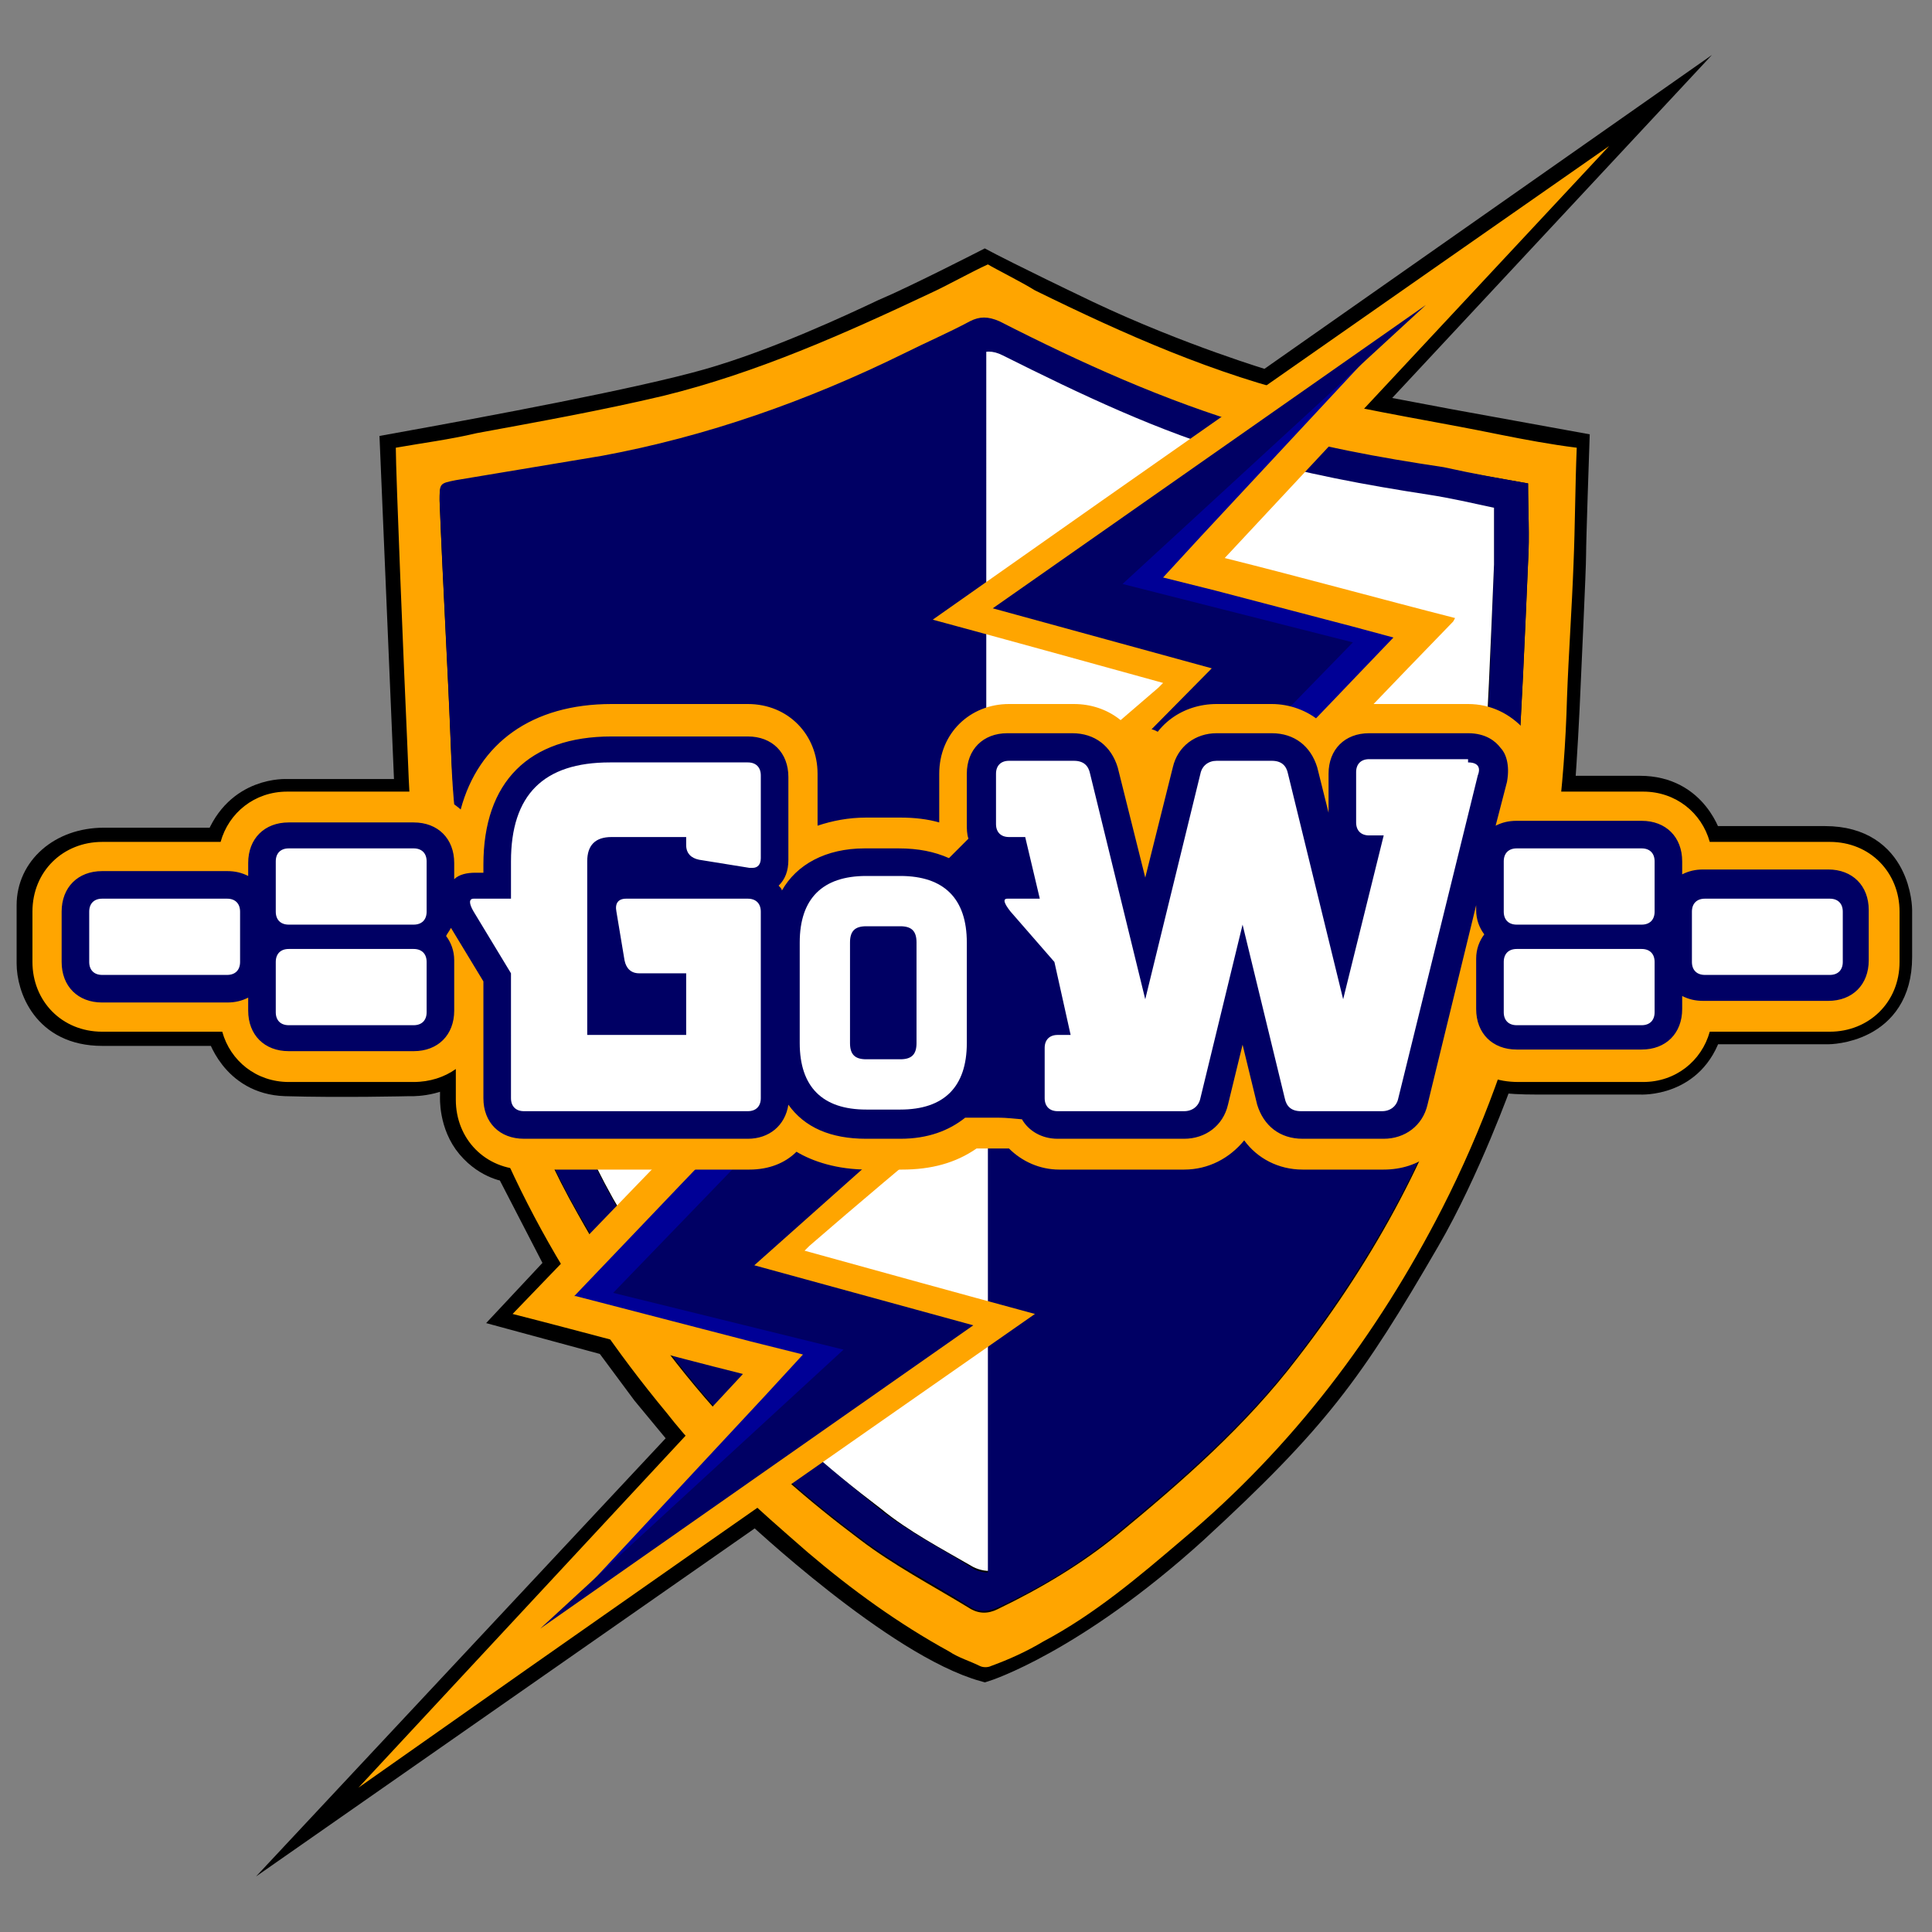
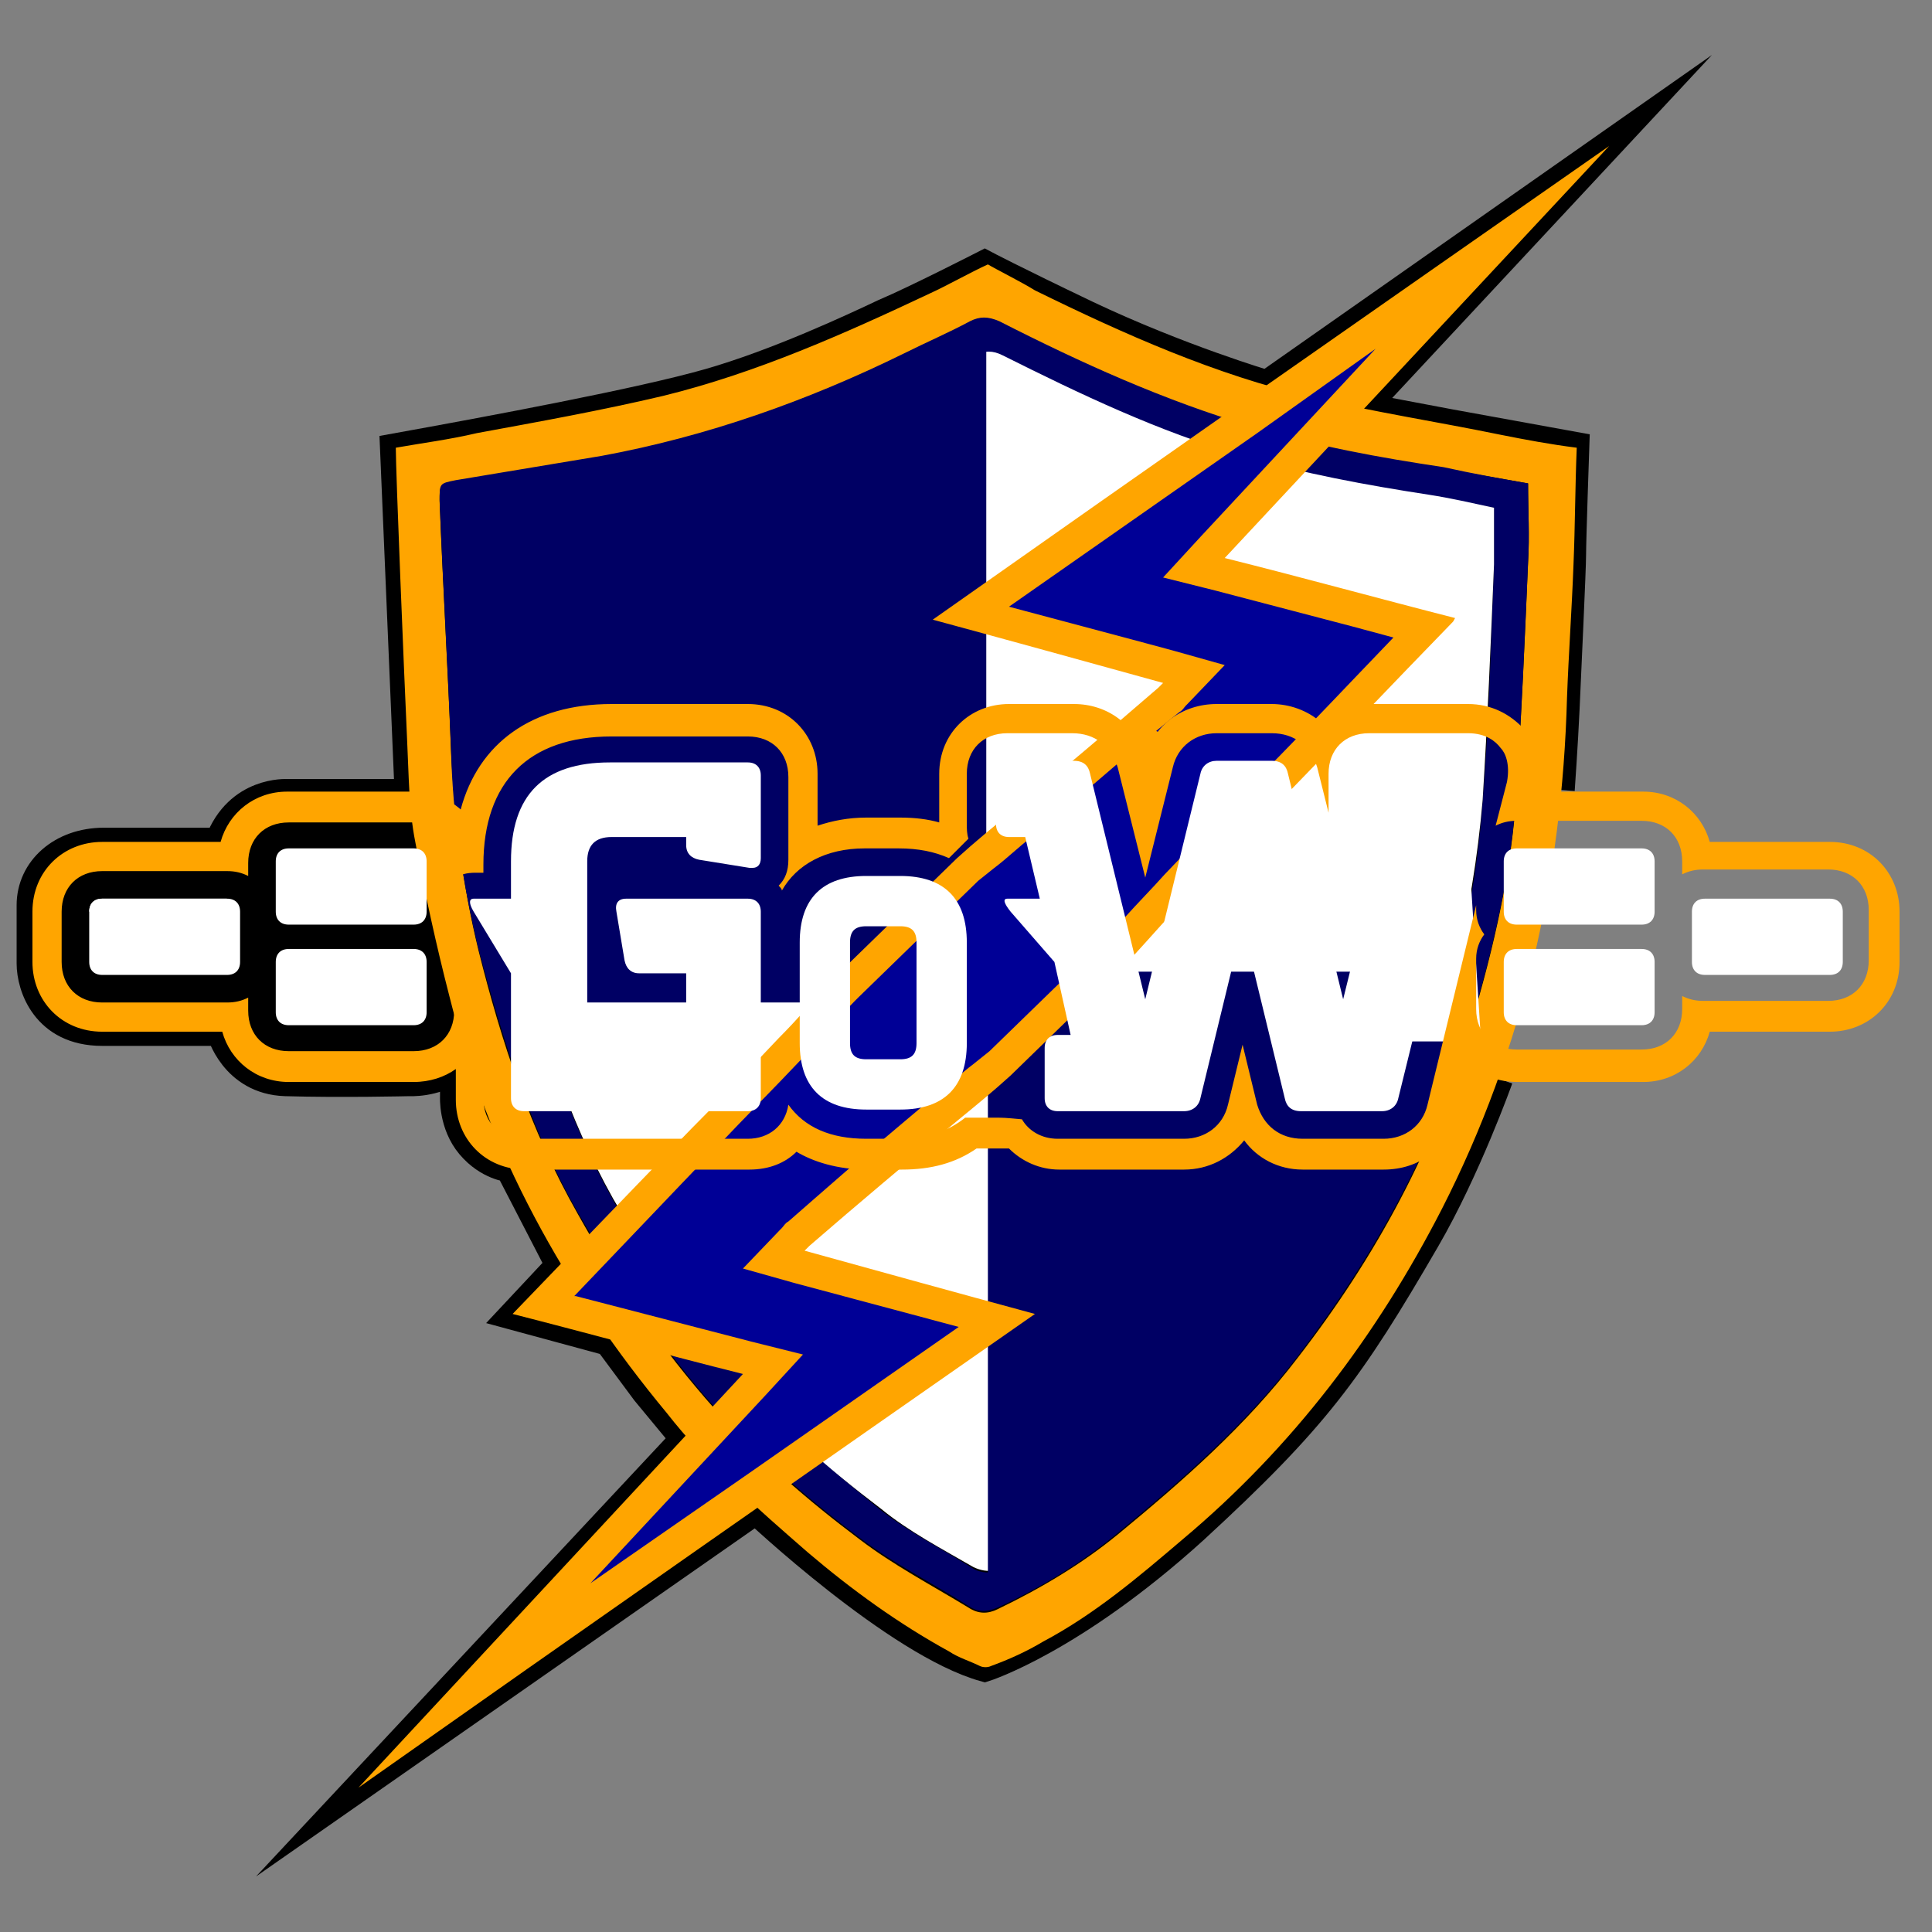
<svg xmlns="http://www.w3.org/2000/svg" version="1.1" x="0px" y="0px" viewBox="0 0 119.1 119.1" style="enable-background:new 0 0 119.1 119.1;" xml:space="preserve">
  <rect x="0" y="0" width="119.1" height="119.1" fill="#808080" stroke="none" />
  <style type="text/css">
	.st0{stroke:#000000;stroke-width:1.75;stroke-miterlimit:10;}
	.st1{fill:#FFA500;}
	.st2{fill:#000064;}
	.st3{fill:#FFFFFF;}
	.st4{fill:#000096;}
	.st5{fill:#FFA500;stroke:#FFA500;stroke-miterlimit:10;}
</style>
  <g id="Ebene_4">
    <path class="st0" d="M96.2,48.7c0,0,0.2-2.8,0.3-5c0.1-2.3,0.4-8.6,0.4-9.5c0-0.9,0.2-6.7,0.2-6.7l-7.7-1.4l-5.3-1L99.2,8.9   L78.1,23.7c0,0-5.4-1.6-11.1-4.3c-4.6-2.2-6.3-3.1-6.3-3.1s-4.3,2.2-6.2,3c-1.9,0.9-6.6,3.1-10.8,4.3s-13.3,2.9-19.4,4l0.9,21.3   h-7.5c0,0-3-0.2-4.2,3c0,0-5,0-7.1,0c-2.6,0-4.5,1.7-4.5,3.9c0,0,0,2.2,0,3.6s0.9,4.2,4.4,4.2h7.3c0,0,0.8,3,4,3.1   c3.4,0.1,7.6,0,7.6,0s1.6,0.1,2.8-0.8l0,1.7c0,0-0.1,1.7,1,3c1.1,1.3,2.4,1.4,2.4,1.4l3.1,6l-2.9,3.1l5.9,1.6l2.3,3.1l2.4,2.9   l-20.1,21.5l24.5-17.1c0,0,8.7,8.2,14.1,9.7c0,0,5.4-1.7,12.9-8.5c7.5-6.9,9.6-9.8,14.3-17.9c2.5-4.3,4.5-9.9,4.5-9.9" />
-     <path class="st0" d="M92.3,66.4c0,0,0.2,0.2,2.5,0.2c2.3,0,6.3,0,6.3,0s3.2,0.2,4.2-3.1h7.4c0,0,4.3,0,4.3-4.5v-2.9   c0,0,0-4.3-4.5-4.3s-7.2,0-7.2,0s-0.8-3.1-4.2-3.1s-5.1,0-5.1,0" />
  </g>
  <g id="Ebene_3">
    <g>
      <path class="st1" d="M63.8,17.9c5.5,2.7,11.1,5.2,17.1,6.6c3.8,0.9,7.7,1.5,11.6,2.3c1.5,0.3,3.1,0.6,4.7,0.8    c-0.1,2.4-0.1,4.8-0.2,7.2c-0.1,2.7-0.3,5.5-0.4,8.2c-0.3,11.1-2.7,21.7-7.7,31.5c-4,7.8-9.2,14.7-16,20.4    c-2.7,2.3-5.4,4.6-8.6,6.3c-1,0.6-2.1,1.1-3.2,1.5c-0.2,0.1-0.5,0.1-0.7,0c-0.6-0.3-1.3-0.5-1.9-0.9c-3.1-1.7-6-3.8-8.7-6.1    c-3.1-2.7-6.2-5.4-8.7-8.6C34.8,79.5,30.1,71,27.7,61.4c-0.8-3.1-1.5-6.3-2.1-9.5c-0.4-2-0.4-4.2-0.5-6.2    c-0.2-4.4-0.7-16.6-0.7-18.1c1.7-0.3,3.3-0.5,5-0.9c3.8-0.7,7.7-1.4,11.5-2.3c5.7-1.4,11.1-3.8,16.4-6.3c1.1-0.5,2.5-1.3,3.6-1.8    C61.4,16.6,63,17.4,63.8,17.9z M94.2,29.8c-1.7-0.3-3.4-0.6-5.2-0.9c-4-0.6-7.9-1.3-11.8-2.5c-5.4-1.7-10.6-4-15.6-6.5    c-0.6-0.3-1.1-0.3-1.8,0c-1.4,0.7-2.7,1.4-4.1,2c-6,2.8-12.1,5.1-18.6,6.3c-3,0.5-6,1-9,1.5c-1,0.2-1,0.2-1,1.2    c0.2,5.1,0.5,10.2,0.7,15.3c0.2,4.2,0.7,8.3,1.7,12.4c1.4,5.6,3.2,11.1,6.1,16.2c2.4,4.3,5.2,8.4,8.5,12.1c2.7,3,5.7,5.6,8.9,8    c2.1,1.6,4.4,2.8,6.7,4.2c0.6,0.4,1.2,0.4,1.8,0.1c2.7-1.3,5.2-2.8,7.4-4.6c4-3.3,7.9-6.7,11.1-10.9c4.8-6.2,8.5-13,10.7-20.6    c1.4-4.7,2.5-9.5,2.8-14.4c0.3-4.7,0.5-9.3,0.7-14C94.3,33,94.2,31.5,94.2,29.8z" />
      <path class="st2" d="M94.2,29.8c0,1.7,0.1,3.2,0,4.8c-0.2,4.7-0.4,9.3-0.7,14c-0.3,4.9-1.4,9.7-2.8,14.4    c-2.2,7.6-5.9,14.3-10.7,20.6c-3.2,4.2-7.1,7.6-11.1,10.9c-2.3,1.9-4.8,3.4-7.4,4.6c-0.7,0.3-1.2,0.3-1.8-0.1    c-2.2-1.4-4.6-2.6-6.7-4.2c-3.2-2.4-6.2-5-8.9-8c-3.3-3.7-6-7.8-8.5-12.1c-2.9-5.1-4.6-10.6-6.1-16.2c-1-4.1-1.6-8.2-1.7-12.4    c-0.2-5.1-0.5-10.2-0.7-15.3c0-1,0-1,1-1.2c3-0.5,6-1,9-1.5c6.5-1.2,12.7-3.4,18.6-6.3c1.4-0.7,2.8-1.3,4.1-2    c0.6-0.3,1.1-0.3,1.8,0c5.1,2.6,10.2,4.9,15.6,6.5c3.9,1.2,7.8,1.9,11.8,2.5C90.8,29.2,92.5,29.5,94.2,29.8z M92.1,31.3    c-1.3-0.2-2.7-0.5-4-0.7c-3.9-0.6-7.8-1.3-11.5-2.4c-5.1-1.6-10-3.8-14.8-6.2c-0.6-0.3-1.1-0.3-1.7,0c-1.2,0.6-2.4,1.2-3.6,1.8    c-5.1,2.4-10.2,4.5-15.7,5.6c-3.4,0.7-6.8,1.2-10.2,1.8c-0.6,0.1-0.9,0.3-0.9,1c0.2,4.5,0.4,8.9,0.6,13.4    c0.2,4.2,0.6,8.4,1.6,12.5c1.4,5.5,3.1,10.9,5.9,15.9c2.1,3.8,4.5,7.4,7.4,10.7c2.7,3.1,5.9,5.8,9.1,8.4c1.8,1.4,3.8,2.4,5.7,3.6    c0.3,0.2,0.9,0.3,1.3,0.2c0.8-0.3,1.6-0.7,2.3-1.1c3.7-2,6.8-4.8,9.8-7.6c5.6-5.2,9.7-11.4,12.8-18.3c2.9-6.5,4.7-13.4,5.2-20.5    c0.4-4.8,0.5-9.7,0.7-14.5C92.1,33.6,92.1,32.5,92.1,31.3z" />
      <path class="st3" d="M92.1,31.3c0,1.2,0,2.4,0,3.5c-0.2,4.9-0.4,9.7-0.7,14.5c-0.6,7.1-2.3,14-5.2,20.5    c-3.1,6.9-7.3,13.1-12.8,18.3c-3,2.8-6.1,5.6-9.8,7.6c-0.8,0.4-1.5,0.8-2.3,1.1c-0.4,0.1-0.9,0-1.3-0.2c-1.9-1.1-4-2.2-5.7-3.6    c-3.3-2.5-6.4-5.2-9.1-8.4c-2.9-3.3-5.2-6.9-7.4-10.7c-2.8-5-4.5-10.4-5.9-15.9c-1-4.1-1.4-8.3-1.6-12.5    c-0.2-4.5-0.3-8.9-0.6-13.4c0-0.7,0.3-0.9,0.9-1c3.4-0.6,6.8-1.1,10.2-1.8c5.5-1.1,10.7-3.2,15.7-5.6c1.2-0.6,2.4-1.2,3.6-1.8    c0.6-0.3,1.1-0.3,1.7,0c4.8,2.4,9.6,4.7,14.8,6.2c3.8,1.1,7.6,1.8,11.5,2.4C89.4,30.7,90.7,31,92.1,31.3z" />
    </g>
    <path class="st2" d="M60.9,59.8v38.1c0.1,0,0.2,0,0.2,0c0.8-0.3,1.6-0.7,2.4-1.1c3.8-2.1,7-4.9,10.1-7.8c5.7-5.3,10-11.7,13.2-18.8   c1.5-3.3,2.7-6.8,3.6-10.3H60.9z" />
    <path class="st2" d="M29.5,49c0.3,4.4,1.1,8.6,2.3,12.8h29V20.5c-0.3,0-0.6,0.1-1,0.2c-4.9,2.5-9.9,4.8-15.2,6.4   c-3.9,1.2-7.9,1.9-11.8,2.5c-1.4,0.2-2.7,0.5-4.1,0.8c0,1.3,0,2.4,0,3.6C29,39,29.1,44,29.5,49z" />
    <polygon class="st3" points="86.8,64.2 91.3,64.2 90.7,54.8 89,55.4  " />
    <ellipse class="st2" cx="45.4" cy="84.7" rx="0.9" ry="0.7" />
  </g>
  <g id="Ebene_2">
    <g>
      <path class="st4" d="M47.7,84.1l-14.2-3.7c2.1-2.2,6.8-7.1,9.8-10.2l0.2-0.3c1.7-1.8,3.4-3.6,5.1-5.4c0.8-0.9,1.6-1.8,2.4-2.7    l1.1-1.2l7.5-7.2l1-0.8c0.8-0.6,1.5-1.3,2.3-1.9c2.5-2.2,5.1-4.3,7.6-6.5l1.5-1.3c0.1-0.1,0.2-0.1,0.3-0.3l1.2-1.3l-13.7-3.7    L92,15.2L73.6,35l14.2,3.7L77.7,49.2c-1.7,1.8-3.4,3.5-5.1,5.3c-0.8,0.9-1.6,1.8-2.4,2.7l-1.1,1.2l-7.5,7.2l-1,0.8    c-0.8,0.6-1.5,1.3-2.3,1.9c-2.6,2.2-5.2,4.4-7.8,6.7L49.3,76c-0.1,0.1-0.2,0.1-0.3,0.3l-1.2,1.3l13.7,3.7l-32.2,22.5L47.7,84.1z" />
      <path class="st1" d="M84.8,21.5L74,33.1l-2.3,2.5l3.2,0.8l8.4,2.2l2.6,0.7l-2.3,2.4c-2.1,2.2-4.2,4.4-6.4,6.6l-0.2,0.2    c-1.7,1.8-3.5,3.6-5.2,5.4c-0.8,0.9-1.7,1.8-2.5,2.7c-0.3,0.4-0.7,0.8-1,1.1L61,64.8l-1,0.8c-0.8,0.6-1.5,1.3-2.3,1.9    c-2.5,2.1-5,4.2-7.5,6.4l-1.6,1.4c-0.2,0.1-0.3,0.3-0.4,0.4l-0.1,0.1l-2.3,2.4l3.2,0.9l10.1,2.7l-12.9,9l-9.8,6.8l10.8-11.6    l2.3-2.5l-3.2-0.8l-10.8-2.8l-0.1,0c2.4-2.5,6.1-6.4,8.6-9l0.2-0.2c1.7-1.8,3.5-3.6,5.2-5.4c0.8-0.9,1.7-1.8,2.5-2.7    c0.3-0.4,0.7-0.8,1-1.1l7.4-7.2l1-0.8c0.8-0.6,1.5-1.3,2.3-1.9c2.5-2.1,5-4.3,7.5-6.4l1.6-1.3c0.2-0.1,0.3-0.3,0.4-0.4l0.1-0.1    l2.3-2.4l-3.2-0.9l-2.6-0.7l-7.5-2l15.3-10.7L84.8,21.5 M99.2,9c-13.9,9.7-27.8,19.4-41.7,29.2c4.8,1.3,9.5,2.6,14.2,3.9    c-0.1,0.1-0.2,0.2-0.3,0.3c-3,2.6-6.1,5.2-9.1,7.7c-1.1,0.9-2.2,1.8-3.3,2.8l-7.5,7.3c-1.2,1.3-2.3,2.6-3.5,3.8    c-1.8,1.9-3.6,3.8-5.4,5.6C39,73.3,31.7,80.9,31.6,81c4.7,1.2,9.4,2.5,14.2,3.7l-23.7,25.5C36,100.4,49.9,90.7,63.8,81    c-4.8-1.3-9.5-2.6-14.2-3.9c0.1-0.1,0.2-0.2,0.3-0.3c3-2.6,6.1-5.2,9.1-7.7c1.1-0.9,2.2-1.8,3.3-2.8l7.5-7.3    c1.2-1.3,2.3-2.6,3.5-3.8c1.8-1.9,3.6-3.8,5.4-5.6c3.6-3.7,7.2-7.5,10.8-11.2c0.1-0.1,0.1-0.1,0.2-0.3c-4.7-1.2-9.4-2.5-14.2-3.7    L99.2,9L99.2,9z" />
    </g>
-     <polygon class="st2" points="87.9,18.8 69.2,36 83.4,39.6 72.1,51.2 66.6,49.4 74.7,41.2 61.2,37.5  " />
-     <polygon class="st2" points="33.3,100.4 52,83.2 37.8,79.7 49.1,68 55.6,69.9 46.5,78 60,81.7  " />
  </g>
  <g id="Ebene_1">
-     <path class="st3" d="M17,53.1c0-0.5,0.3-0.8,0.8-0.8h7.7" />
    <path class="st3" d="M5.5,56.2c0-0.5,0.3-0.8,0.8-0.8H14" />
    <g>
-       <path class="st2" d="M80.3,71.1c-1.8,0-3.2-1.1-3.6-2.8l0-0.2l-0.1,0.2c-0.4,1.7-1.8,2.8-3.6,2.8h-7.8c-1.1,0-2.1-0.4-2.7-1.2    c-0.6,0-0.7,0-1.3,0c-0.7,0-0.7,0-1.5,0c-1.1,0.8-2.6,1.3-4.3,1.3h-2.1c-1.8,0-3.3-0.5-4.5-1.4c-0.6,0.9-1.6,1.4-2.8,1.4H32.3    c-2,0-3.4-1.4-3.4-3.4v-6.9l0,0v1.6c0,2-1.4,3.4-3.4,3.4h-7.7c-1.9,0-3.3-1.3-3.4-3.1c-0.1,0-0.3,0-0.4,0H6.3    c-2,0-3.4-1.4-3.4-3.4v-3.1c0-2,1.4-3.4,3.4-3.4H14c0.1,0,0.3,0,0.4,0c0.1-1.8,1.5-3.1,3.4-3.1h7.7c1.9,0,3.3,1.3,3.4,3.1    c0,0,0,0,0,0c0.1-5.4,3.3-8.5,8.8-8.5h8.4c2,0,3.4,1.4,3.4,3.4v4.6c1.1-0.6,2.4-1,3.9-1h2.1c1.1,0,2,0.2,2.9,0.5    c0.1-0.1,0.2-0.2,0.4-0.4c0-0.2-0.1-0.4-0.1-0.6v-3.1c0-2,1.4-3.4,3.4-3.4h4c1.7,0,3.2,1.1,3.6,2.8l0.8,3.3l0.8-3.4    c0.4-1.7,1.9-2.8,3.6-2.8h3.4c1.3,0,2.4,0.6,3.1,1.6c0.6-1,1.6-1.6,2.9-1.6h6.2c1.1,0,2,0.4,2.7,1.2c0.4,0.4,0.9,1.4,0.6,2.8    l-0.3,1.3c0,0,7.8,0,7.8,0c1.9,0,3.3,1.3,3.4,3.1c0.1,0,0.3,0,0.4,0h7.7c2,0,3.4,1.4,3.4,3.4v3.1c0,2-1.4,3.4-3.4,3.4h-7.7    c-0.1,0-0.3,0-0.4,0c-0.1,1.8-1.5,3.1-3.4,3.1h-7.7c-1.8,0-3.1-1.1-3.4-2.8l-1.3,5.4c-0.4,1.7-1.8,2.8-3.6,2.8H80.3z" />
      <path class="st1" d="M90.5,45.2c1.1,0,1.7,0.5,2,0.9c0.3,0.3,0.6,1,0.4,2.1l-0.7,2.7c0.4-0.2,0.8-0.3,1.3-0.3h7.7    c1.5,0,2.5,1,2.5,2.5v0.8c0.4-0.2,0.8-0.3,1.3-0.3h7.7c1.5,0,2.5,1,2.5,2.5v3.1c0,1.5-1,2.5-2.5,2.5h-7.7c-0.5,0-0.9-0.1-1.3-0.3    v0.8c0,1.5-1,2.5-2.5,2.5h-7.7c-1.5,0-2.5-1-2.5-2.5v-3.1c0-0.6,0.2-1.1,0.5-1.5c-0.3-0.4-0.5-0.9-0.5-1.5v-0.3l-3,12.3    c-0.3,1.3-1.4,2.1-2.7,2.1h-5c-1.4,0-2.4-0.8-2.8-2.1l-0.9-3.7l-0.9,3.7c-0.3,1.3-1.4,2.1-2.7,2.1h-7.8c-1,0-1.8-0.5-2.2-1.2    c-1.1-0.1-1.1-0.1-1.7-0.1c-0.7,0-0.7,0-1.8,0c-1,0.8-2.3,1.3-4,1.3h-2.1c-2.2,0-3.8-0.7-4.8-2.1c-0.2,1.3-1.2,2.1-2.5,2.1H32.3    c-1.5,0-2.5-1-2.5-2.5v-7.2l-2-3.3c-0.1,0.2-0.2,0.3-0.3,0.5c0.3,0.4,0.5,0.9,0.5,1.5v3.1c0,1.5-1,2.5-2.5,2.5h-7.7    c-1.5,0-2.5-1-2.5-2.5v-0.8c-0.4,0.2-0.8,0.3-1.3,0.3H6.3c-1.5,0-2.5-1-2.5-2.5v-3.1c0-1.5,1-2.5,2.5-2.5H14    c0.5,0,0.9,0.1,1.3,0.3v-0.8c0-1.5,1-2.5,2.5-2.5h7.7c1.5,0,2.5,1,2.5,2.5v1c0.3-0.3,0.8-0.4,1.3-0.4h0.5v-0.5    c0-5.1,2.8-7.9,7.9-7.9h8.4c1.5,0,2.5,1,2.5,2.5v5.1c0,0.7-0.2,1.2-0.6,1.6c0.1,0.1,0.2,0.2,0.2,0.3c0.9-1.6,2.7-2.6,5.1-2.6h2.1    c1.2,0,2.2,0.2,3.1,0.6c0.6-0.6,0.6-0.6,1.2-1.2c-0.1-0.3-0.1-0.6-0.1-0.9v-3.1c0-1.5,1-2.5,2.5-2.5h4c1.4,0,2.4,0.8,2.8,2.1    l1.7,6.8l1.7-6.8c0.3-1.3,1.4-2.1,2.7-2.1h3.4c1.4,0,2.4,0.8,2.8,2.1l0.7,2.8v-2.4c0-1.5,1-2.5,2.5-2.5H90.5 M90.5,43.4h-6.2    c-1.2,0-2.2,0.4-2.9,1.1c-0.8-0.7-1.9-1.1-3-1.1H75c-2.1,0-3.9,1.3-4.4,3.3c-0.6-2-2.3-3.3-4.4-3.3h-4c-2.4,0-4.3,1.8-4.3,4.3v3    c-0.7-0.2-1.5-0.3-2.4-0.3h-2.1c-1.1,0-2.1,0.2-3,0.5v-3.2c0-2.4-1.8-4.3-4.3-4.3h-8.4c-4.9,0-8.2,2.4-9.3,6.5    c-0.8-0.7-1.8-1.1-3-1.1h-7.7c-2,0-3.6,1.3-4.1,3.1H6.3c-2.4,0-4.3,1.8-4.3,4.3v3.1c0,2.4,1.8,4.3,4.3,4.3h7.4    c0.5,1.8,2.1,3.1,4.1,3.1h7.7c1,0,1.9-0.3,2.6-0.8v1.9c0,2.4,1.8,4.3,4.3,4.3h13.8c1.2,0,2.2-0.4,2.9-1.1c1,0.6,2.5,1.1,4.4,1.1    h2.1c1.8,0,3.3-0.4,4.6-1.3c0.6,0,0.7,0,1.2,0c0.4,0,0.5,0,0.8,0c0.8,0.8,1.9,1.3,3.1,1.3H73c1.5,0,2.8-0.7,3.7-1.8    c0.8,1.1,2.1,1.8,3.6,1.8h5c2.2,0,3.9-1.3,4.4-3.4l0.8-3.2c0.8,0.8,1.8,1.2,3.1,1.2h7.7c2,0,3.6-1.3,4.1-3.1h7.4    c2.4,0,4.3-1.8,4.3-4.3v-3.1c0-2.4-1.8-4.3-4.3-4.3h-7.4c-0.5-1.8-2.1-3.1-4.1-3.1h-6.7l0.1-0.2c0.3-1.3,0.1-2.6-0.7-3.6    C93.1,44,91.9,43.4,90.5,43.4L90.5,43.4z" />
    </g>
    <g>
      <path class="st3" d="M25.5,58.5c0.5,0,0.8,0.3,0.8,0.8v3.1c0,0.5-0.3,0.8-0.8,0.8h-7.7c-0.5,0-0.8-0.3-0.8-0.8v-3.1    c0-0.5,0.3-0.8,0.8-0.8H25.5" />
      <path class="st3" d="M25.5,52.3c0.5,0,0.8,0.3,0.8,0.8v3.1c0,0.5-0.3,0.8-0.8,0.8h-7.7c-0.5,0-0.8-0.3-0.8-0.8v-3.1    c0-0.5,0.3-0.8,0.8-0.8H25.5" />
      <path class="st3" d="M14,55.4c0.5,0,0.8,0.3,0.8,0.8v3.1c0,0.5-0.3,0.8-0.8,0.8H6.3c-0.5,0-0.8-0.3-0.8-0.8v-3.1    c0-0.5,0.3-0.8,0.8-0.8H14" />
      <path class="st3" d="M46.1,47c0.5,0,0.8,0.3,0.8,0.8v5.1c0,0.4-0.2,0.6-0.5,0.6c-0.1,0-0.1,0-0.2,0L43.1,53    c-0.5-0.1-0.8-0.4-0.8-0.9v-0.5h-4.6c-1,0-1.5,0.5-1.5,1.5v10.7h6.1V60h-2.9c-0.5,0-0.8-0.3-0.9-0.8L38,56.2    c-0.1-0.5,0.1-0.8,0.6-0.8h7.5c0.5,0,0.8,0.3,0.8,0.8v11.5c0,0.5-0.3,0.8-0.8,0.8H32.3c-0.5,0-0.8-0.3-0.8-0.8V60l-2.3-3.8    c-0.3-0.5-0.3-0.8,0-0.8h2.3v-2.3c0-4.1,2-6.1,6.1-6.1H46.1" />
      <path class="st3" d="M55.5,54h-2.1c-2.7,0-4.1,1.4-4.1,4.1v6.2c0,2.7,1.4,4.1,4.1,4.1h2.1c2.7,0,4.1-1.4,4.1-4.1v-6.2    C59.6,55.4,58.2,54,55.5,54z M56.5,64.3c0,0.7-0.3,1-1,1h-2.1c-0.7,0-1-0.3-1-1v-6.2c0-0.7,0.3-1,1-1h2.1c0.7,0,1,0.3,1,1V64.3z" />
      <path class="st3" d="M101.2,52.3c0.5,0,0.8,0.3,0.8,0.8v3.1c0,0.5-0.3,0.8-0.8,0.8h-7.7c-0.5,0-0.8-0.3-0.8-0.8v-3.1    c0-0.5,0.3-0.8,0.8-0.8H101.2" />
      <path class="st3" d="M101.2,58.5c0.5,0,0.8,0.3,0.8,0.8v3.1c0,0.5-0.3,0.8-0.8,0.8h-7.7c-0.5,0-0.8-0.3-0.8-0.8v-3.1    c0-0.5,0.3-0.8,0.8-0.8H101.2" />
      <path class="st3" d="M112.8,55.4c0.5,0,0.8,0.3,0.8,0.8v3.1c0,0.5-0.3,0.8-0.8,0.8h-7.7c-0.5,0-0.8-0.3-0.8-0.8v-3.1    c0-0.5,0.3-0.8,0.8-0.8H112.8" />
      <path class="st3" d="M90.5,47c0.6,0,0.8,0.3,0.6,0.8l-4.9,19.9c-0.1,0.5-0.5,0.8-1,0.8h-5c-0.6,0-0.9-0.3-1-0.8l-2.6-10.7    l-2.6,10.7c-0.1,0.5-0.5,0.8-1,0.8h-7.8c-0.5,0-0.8-0.3-0.8-0.8v-3.1c0-0.5,0.3-0.8,0.8-0.8h0.8L65,59.3l-2.7-3.1    c-0.4-0.5-0.5-0.8-0.2-0.8h2l-0.9-3.8h-1c-0.5,0-0.8-0.3-0.8-0.8v-3.1c0-0.5,0.3-0.8,0.8-0.8h4c0.6,0,0.9,0.3,1,0.8l3.4,13.9    l3.4-13.9c0.1-0.5,0.5-0.8,1-0.8h3.4c0.6,0,0.9,0.3,1,0.8l3.4,13.9l2.5-10.1h-0.9c-0.5,0-0.8-0.3-0.8-0.8v-3.1    c0-0.5,0.3-0.8,0.8-0.8H90.5" />
    </g>
    <circle class="st5" cx="70.6" cy="46.4" r="1" />
  </g>
</svg>